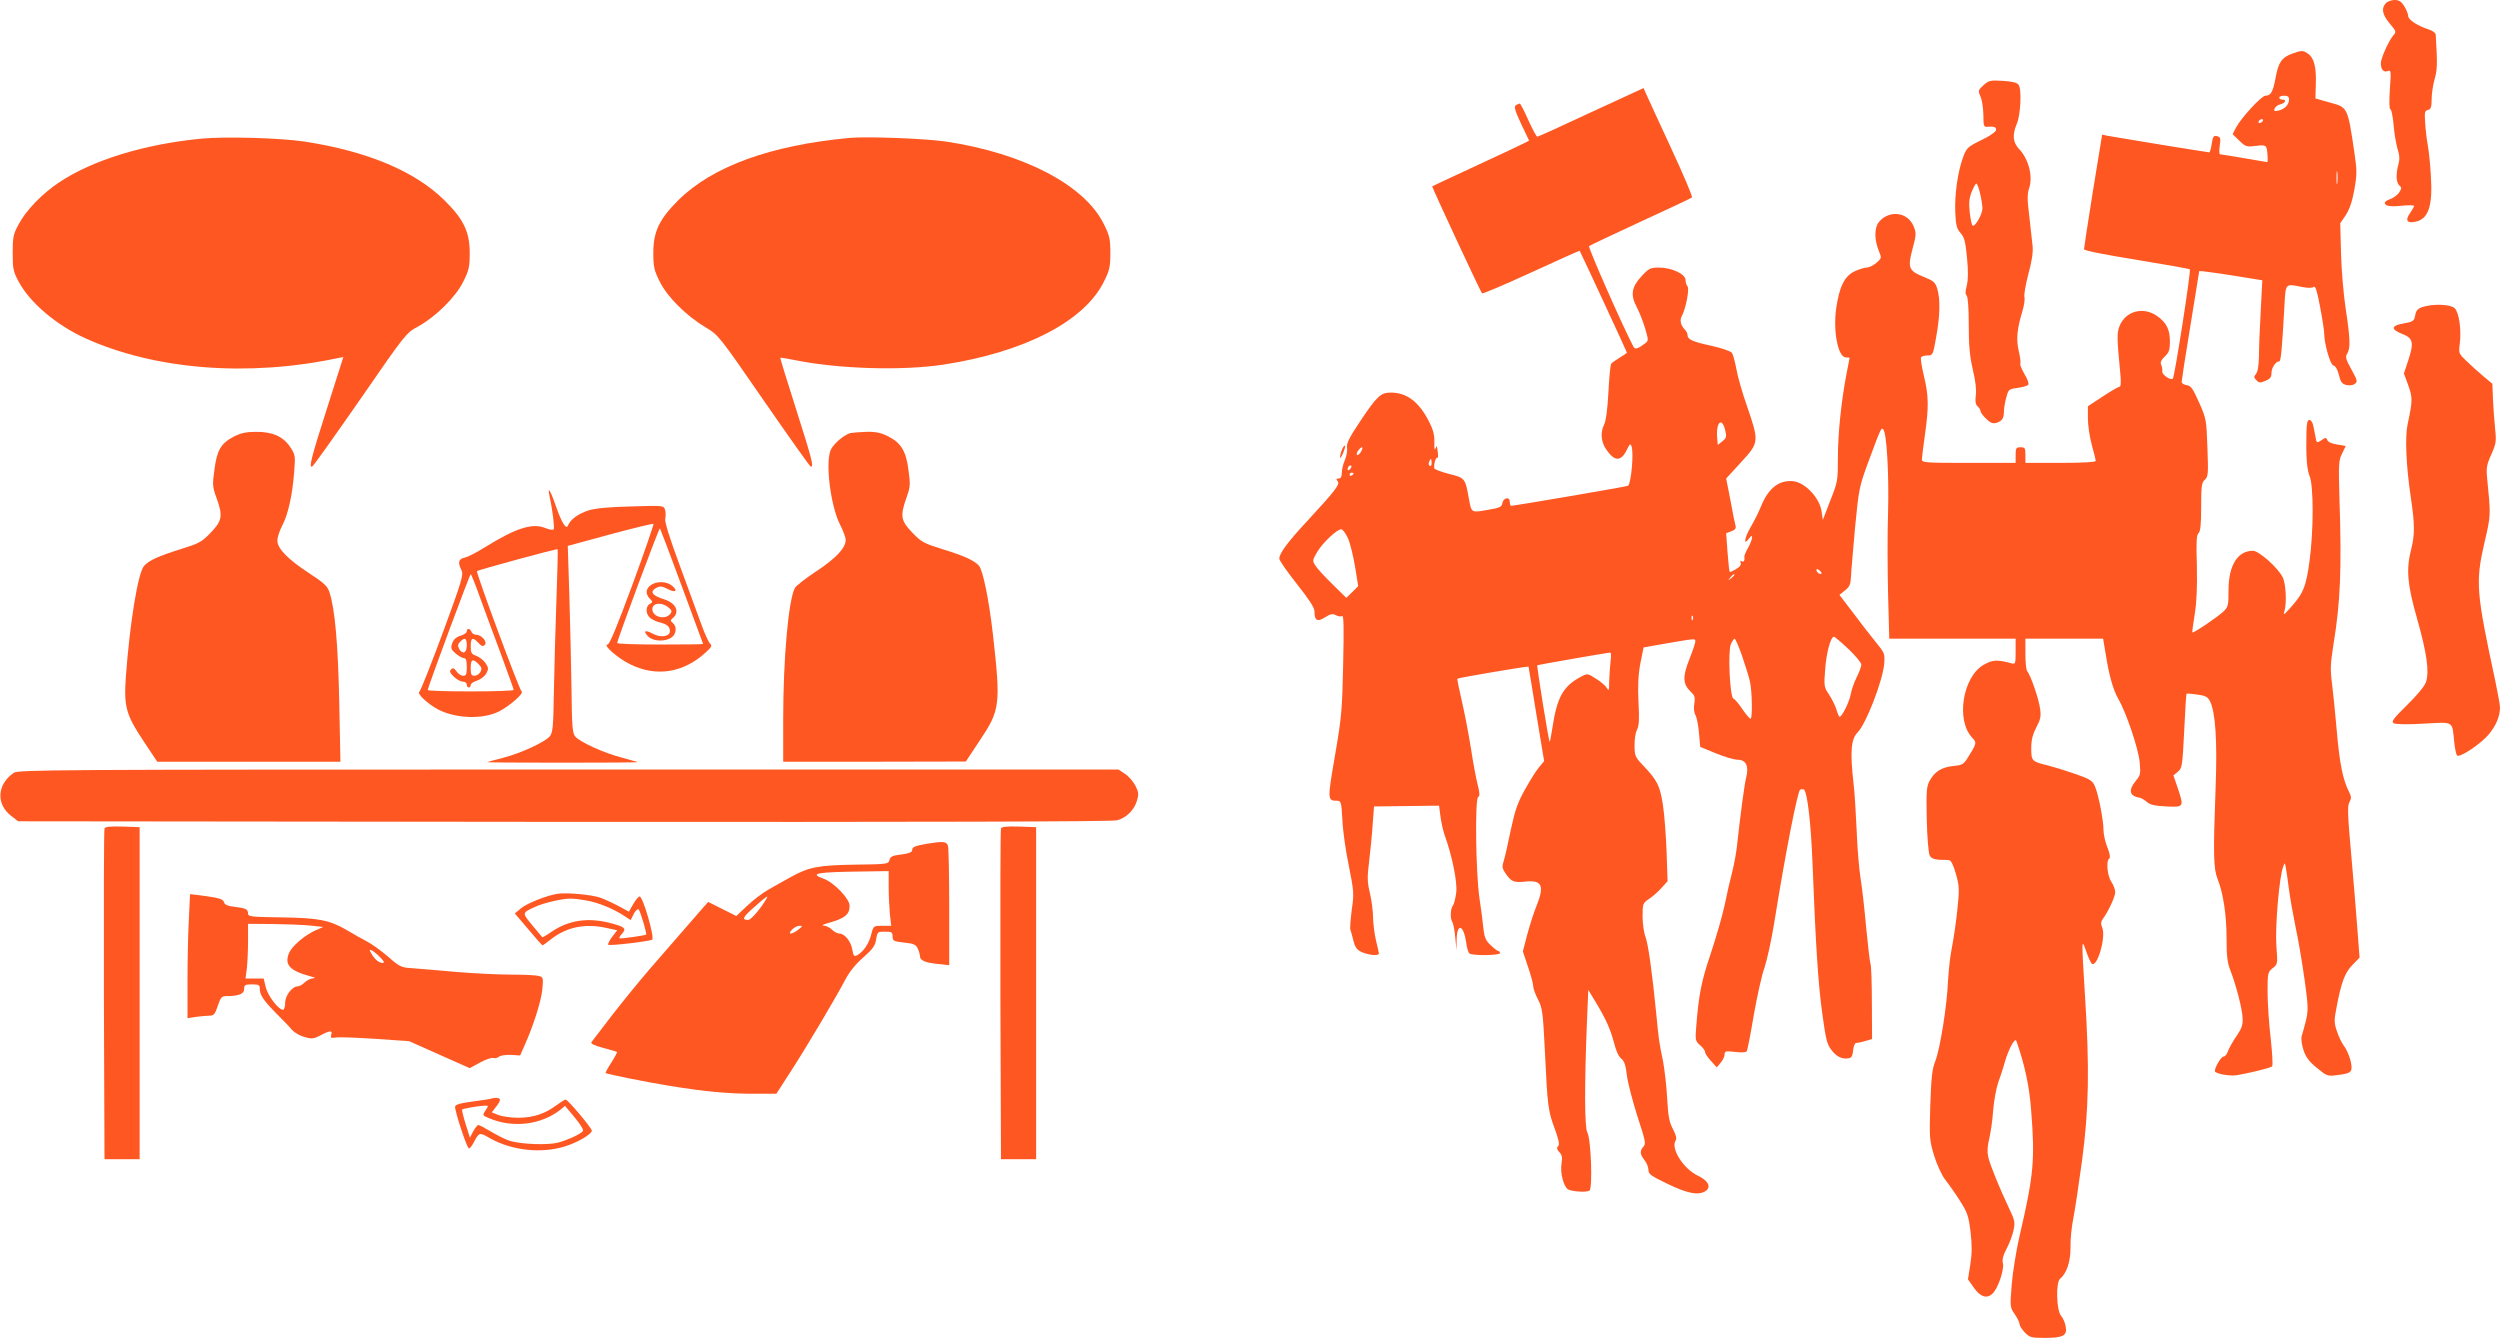
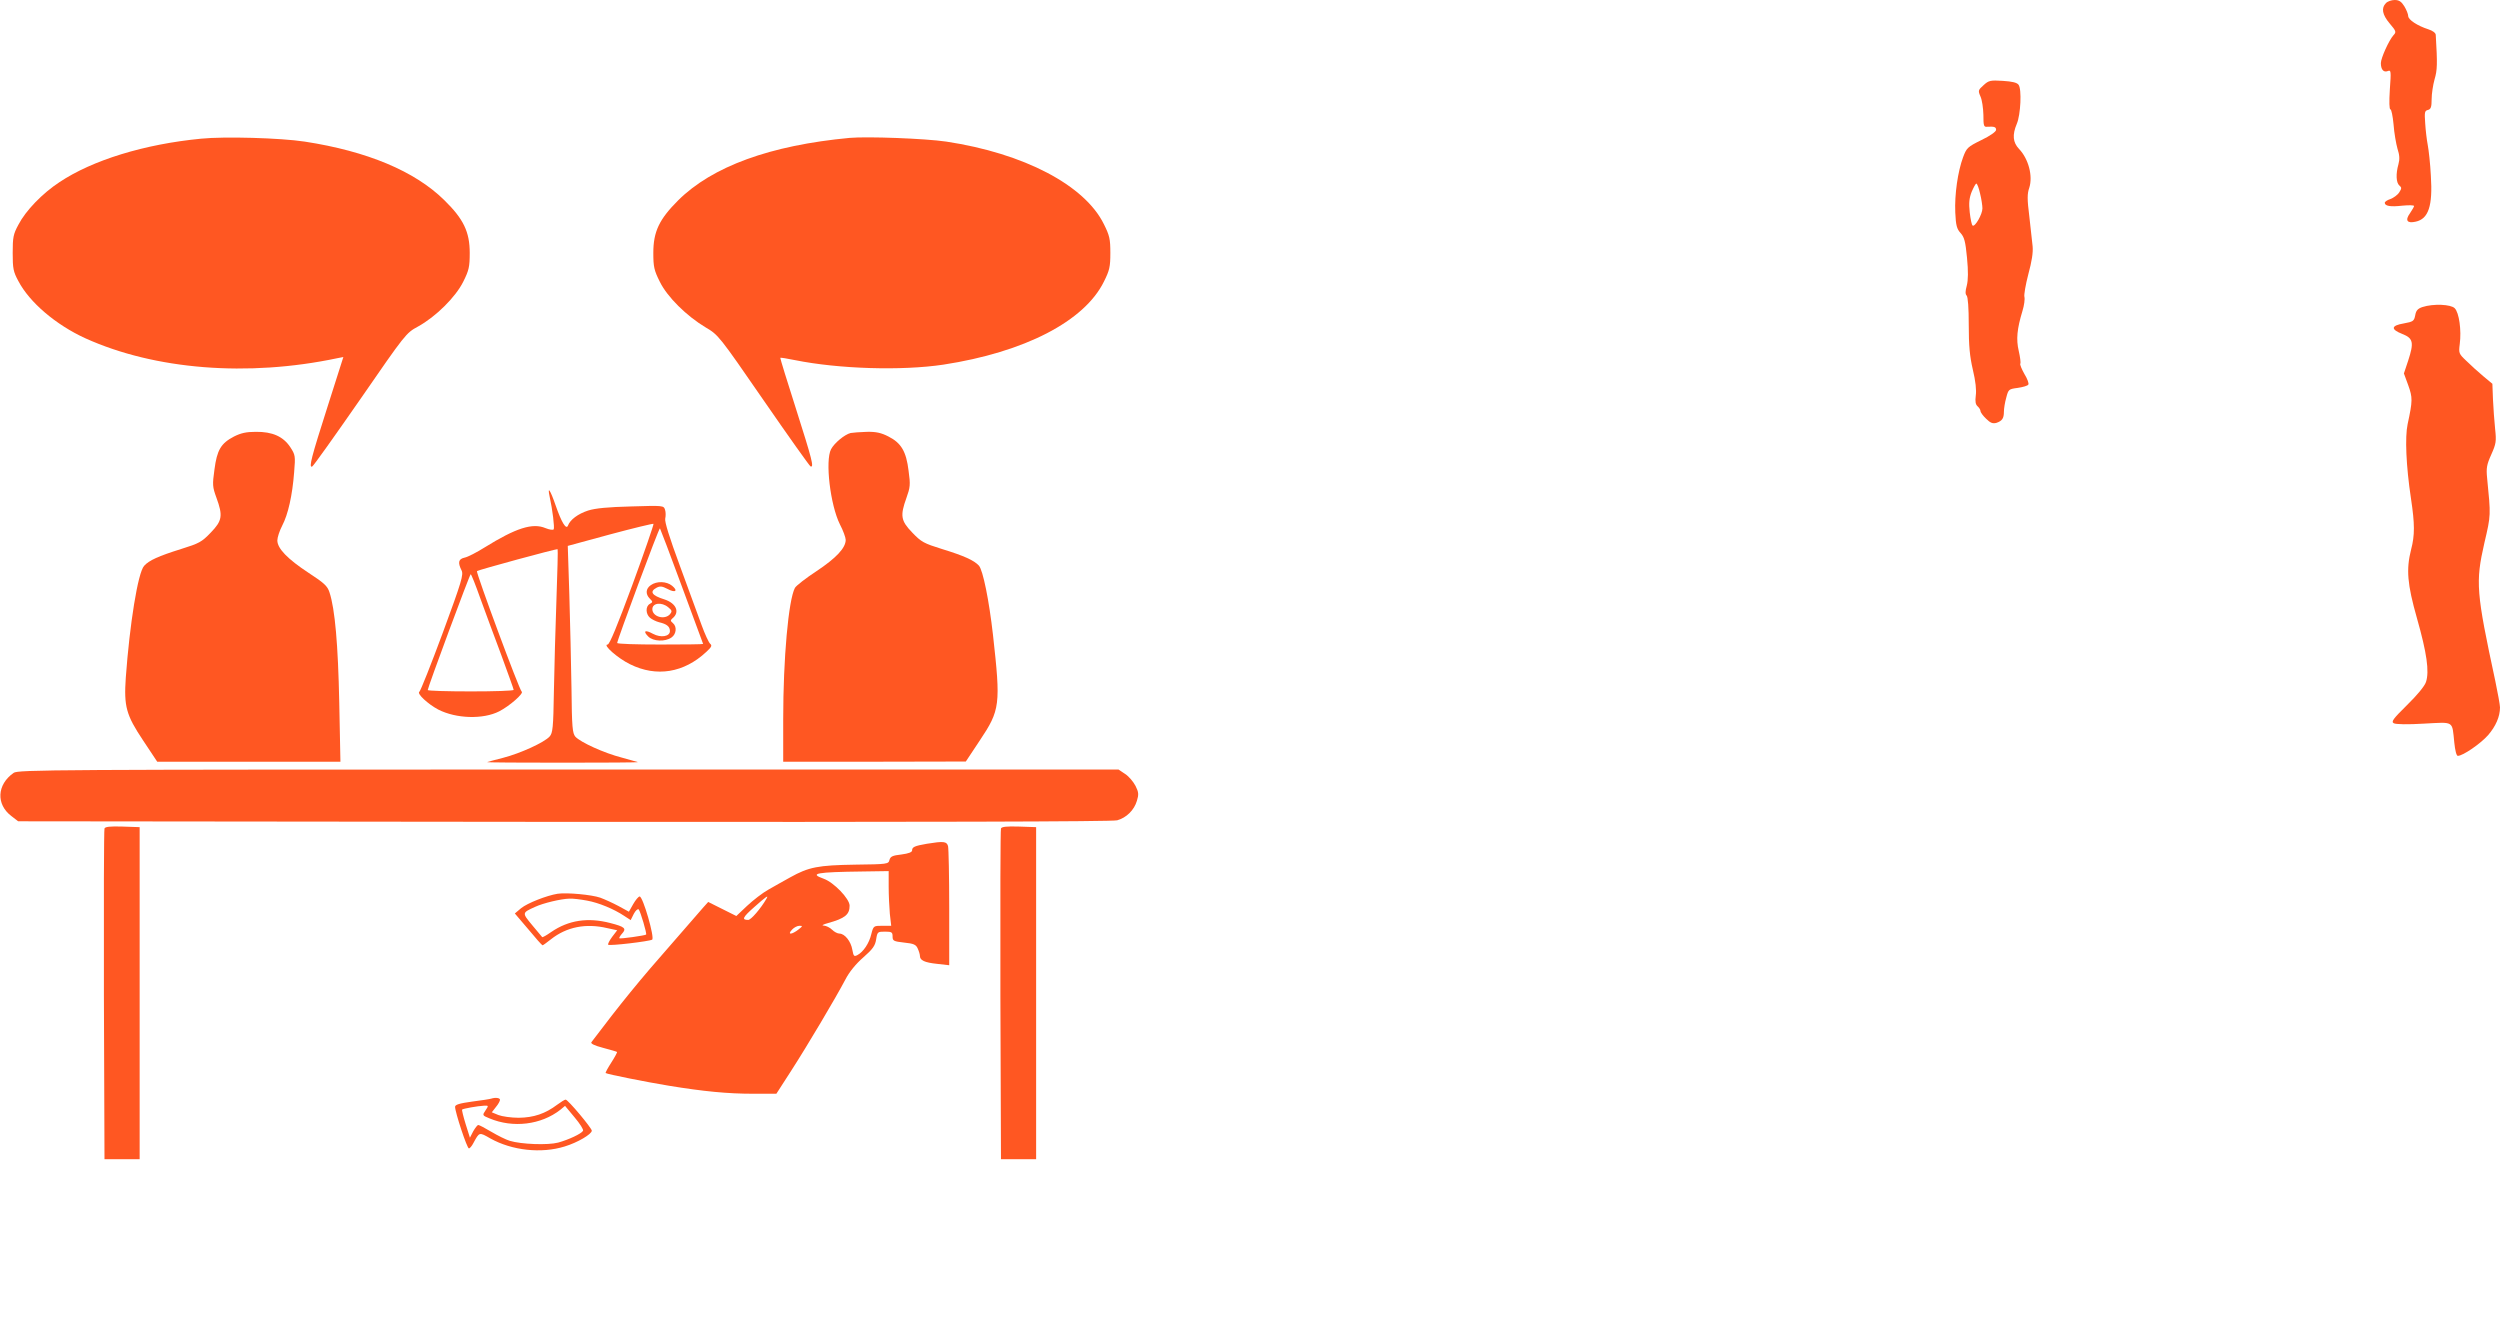
<svg xmlns="http://www.w3.org/2000/svg" version="1.0" width="1280pt" height="685pt" viewBox="0 0 1280 685" preserveAspectRatio="xMidYMid meet">
  <g transform="translate(0,685) scale(0.1,-0.1)" fill="#ff5722" stroke="none">
    <path d="M12216 6834 c-25 -25 -19 -59 19 -104 34 -40 35 -44 19 -61 -23 -26 -64 -117 -64 -142 0 -33 14 -49 35 -41 17 7 18 1 11 -94 -4 -64 -3 -102 3 -102 5 0 12 -35 16 -77 3 -43 13 -99 20 -124 11 -33 12 -55 5 -80 -14 -49 -12 -95 5 -109 12 -10 12 -15 -1 -35 -8 -13 -29 -28 -45 -34 -16 -5 -29 -14 -29 -19 0 -17 29 -22 90 -15 33 3 60 3 60 -2 0 -4 -10 -20 -21 -37 -26 -36 -15 -53 29 -43 66 14 88 81 78 235 -3 61 -11 132 -16 158 -5 26 -11 76 -13 111 -4 56 -3 64 14 68 15 4 19 15 19 55 0 28 7 73 15 102 14 47 15 77 6 228 -1 10 -16 21 -38 28 -56 18 -103 49 -103 68 0 9 -9 32 -20 50 -15 24 -27 32 -49 32 -16 0 -37 -7 -45 -16z" />
-     <path d="M11735 6575 c-52 -19 -70 -44 -84 -124 -14 -72 -24 -91 -52 -91 -20 0 -125 -114 -151 -164 l-17 -33 34 -33 c32 -31 37 -33 84 -27 39 5 51 3 55 -9 6 -15 9 -74 4 -74 -2 0 -55 9 -118 20 -63 11 -119 20 -123 20 -5 0 -5 20 -2 44 6 38 4 44 -14 49 -17 4 -21 -1 -27 -39 -3 -24 -9 -44 -13 -44 -9 0 -492 79 -522 85 l-26 6 -47 -288 c-25 -158 -46 -293 -46 -299 0 -7 106 -28 268 -54 147 -24 270 -46 274 -49 7 -6 -78 -550 -87 -560 -11 -10 -56 20 -54 37 1 9 -1 25 -6 35 -5 12 0 24 19 42 21 20 26 33 26 75 0 64 -18 99 -67 133 -70 48 -158 25 -190 -50 -15 -37 -15 -60 3 -245 4 -43 3 -68 -4 -68 -5 0 -44 -22 -86 -50 l-76 -50 0 -62 c0 -35 9 -96 20 -136 11 -39 20 -76 20 -82 0 -6 -65 -10 -180 -10 l-180 0 0 40 c0 36 -2 40 -25 40 -22 0 -25 -4 -25 -40 l0 -40 -240 0 c-222 0 -240 1 -240 18 0 9 7 64 15 121 21 147 20 203 -4 304 -12 49 -19 93 -15 98 3 5 18 9 33 9 27 0 28 2 44 93 20 109 22 194 6 248 -10 33 -19 41 -66 60 -81 32 -87 47 -61 144 20 75 20 82 5 118 -31 73 -127 83 -178 19 -23 -30 -23 -91 2 -150 13 -32 13 -35 -14 -58 -15 -13 -38 -24 -49 -24 -12 0 -41 -9 -64 -20 -51 -25 -77 -79 -93 -191 -16 -117 10 -249 50 -249 11 0 19 -1 19 -2 0 -2 -7 -39 -16 -83 -27 -141 -44 -306 -44 -430 0 -116 -1 -123 -39 -218 l-38 -99 -7 46 c-10 67 -84 145 -143 152 -73 8 -128 -34 -166 -127 -12 -30 -37 -80 -56 -112 -31 -55 -35 -94 -5 -53 23 31 18 -6 -6 -49 -11 -19 -19 -39 -19 -43 3 -21 -2 -32 -13 -26 -7 5 -9 2 -6 -8 4 -9 -4 -21 -24 -32 -16 -10 -31 -16 -32 -14 -2 1 -7 47 -11 100 l-7 98 27 10 c18 7 25 15 21 28 -3 9 -15 68 -26 130 l-22 112 76 83 c93 101 93 105 32 284 -25 70 -50 158 -56 195 -7 37 -17 74 -23 82 -7 8 -55 25 -107 36 -96 21 -120 32 -120 56 0 7 -6 19 -13 26 -22 22 -28 48 -16 70 21 39 40 141 29 152 -5 5 -10 20 -10 32 0 31 -71 64 -135 64 -45 0 -52 -3 -92 -46 -50 -55 -56 -95 -22 -158 11 -21 30 -68 41 -104 19 -64 19 -66 1 -80 -40 -30 -52 -33 -61 -15 -61 118 -232 507 -226 513 5 4 124 60 264 125 140 64 258 120 263 124 4 4 -45 119 -109 257 -63 137 -121 261 -127 276 l-12 27 -269 -124 c-147 -69 -271 -125 -275 -125 -4 0 -25 38 -46 85 -21 47 -40 85 -44 85 -3 0 -12 -4 -20 -9 -10 -7 -5 -26 27 -95 l41 -86 -27 -14 c-15 -8 -126 -60 -247 -116 -121 -56 -221 -103 -222 -104 -3 -3 247 -539 255 -548 4 -3 117 45 252 107 135 62 246 112 248 111 3 -3 242 -518 242 -522 0 -1 -17 -13 -37 -25 -21 -13 -41 -27 -44 -32 -4 -5 -10 -71 -14 -146 -4 -83 -13 -147 -21 -163 -21 -40 -17 -90 9 -128 44 -65 77 -65 108 0 13 27 17 30 22 16 13 -32 -1 -187 -17 -203 -3 -4 -580 -102 -598 -103 -5 0 -8 9 -8 21 0 28 -34 21 -38 -8 -3 -18 -14 -23 -66 -32 -95 -17 -91 -19 -105 54 -19 107 -20 108 -100 128 -39 10 -73 23 -76 27 -7 12 5 61 14 56 4 -3 5 12 2 32 -3 30 -5 33 -11 17 -5 -13 -7 -2 -6 30 1 37 -6 65 -27 106 -52 102 -114 149 -196 149 -52 0 -71 -18 -159 -150 -54 -81 -69 -111 -65 -131 2 -14 -2 -43 -11 -64 -9 -20 -16 -50 -16 -66 0 -20 -5 -29 -16 -29 -13 0 -14 -3 -5 -14 13 -15 -11 -47 -160 -208 -96 -103 -139 -162 -139 -188 0 -10 41 -68 90 -130 61 -77 90 -121 90 -139 0 -49 14 -57 54 -32 28 18 39 20 56 11 11 -6 25 -8 32 -4 8 5 9 -61 5 -247 -5 -233 -8 -272 -42 -468 -39 -227 -39 -230 11 -231 20 0 22 -7 27 -97 2 -54 17 -160 33 -236 26 -131 27 -143 15 -225 -6 -48 -10 -94 -7 -102 3 -8 10 -34 16 -58 9 -35 18 -46 45 -58 37 -15 85 -19 85 -6 0 4 -7 34 -15 67 -8 33 -14 86 -15 117 0 31 -7 87 -16 125 -14 58 -14 82 -4 163 6 53 15 137 18 188 l7 93 167 2 166 2 7 -54 c4 -29 13 -72 21 -95 40 -111 66 -242 60 -295 -4 -30 -11 -60 -17 -67 -13 -16 -15 -67 -3 -85 5 -8 12 -43 15 -79 l6 -65 1 58 c3 84 36 71 49 -19 3 -27 11 -52 17 -56 17 -12 156 -10 156 2 0 6 -3 10 -7 10 -5 0 -22 13 -40 30 -26 24 -33 40 -38 87 -3 32 -12 101 -20 153 -19 128 -24 508 -7 519 9 5 9 19 -2 62 -8 30 -24 115 -35 189 -12 74 -33 184 -47 243 -14 60 -24 110 -22 112 4 5 362 65 364 62 0 -1 19 -110 40 -243 l40 -241 -26 -31 c-15 -18 -47 -69 -72 -114 -38 -68 -51 -106 -73 -208 -14 -69 -30 -140 -36 -158 -9 -27 -8 -38 7 -60 30 -46 44 -52 102 -46 87 10 101 -20 59 -124 -13 -31 -34 -97 -47 -145 l-23 -88 26 -78 c15 -43 27 -88 27 -100 0 -12 11 -43 25 -69 22 -43 25 -64 35 -267 13 -277 16 -303 51 -396 20 -56 25 -79 17 -87 -9 -9 -7 -17 6 -31 14 -15 16 -29 11 -59 -8 -47 11 -119 34 -132 22 -11 94 -16 109 -6 17 10 8 267 -11 298 -14 25 -15 240 -2 561 l7 169 35 -58 c56 -92 79 -145 97 -214 10 -40 24 -71 37 -80 15 -12 23 -34 29 -88 5 -39 30 -133 54 -209 40 -122 44 -139 31 -153 -20 -22 -19 -40 5 -70 11 -14 20 -36 20 -50 0 -22 14 -31 99 -72 103 -50 160 -60 195 -35 28 20 12 52 -38 76 -76 35 -143 140 -117 181 7 10 3 28 -14 60 -19 36 -24 66 -29 155 -3 61 -13 146 -21 190 -22 106 -22 112 -35 245 -21 213 -41 355 -55 393 -8 20 -15 68 -15 105 0 65 1 68 35 91 20 13 48 39 64 57 l29 32 -5 149 c-3 81 -11 191 -19 243 -16 100 -28 124 -106 206 -35 37 -39 46 -39 96 -1 30 5 67 12 81 11 19 13 55 8 144 -4 85 -1 140 10 198 l16 80 95 17 c175 30 170 30 170 13 0 -8 -14 -49 -31 -92 -35 -88 -33 -126 7 -164 21 -20 24 -29 19 -60 -4 -23 -2 -47 6 -61 7 -13 15 -54 18 -93 l6 -69 80 -33 c44 -18 94 -33 113 -33 41 0 57 -33 43 -88 -9 -34 -30 -191 -47 -347 -3 -33 -14 -94 -24 -135 -11 -41 -29 -120 -40 -175 -12 -55 -44 -166 -71 -247 -48 -142 -61 -209 -74 -370 -6 -74 -5 -78 20 -100 14 -12 25 -27 25 -35 0 -7 14 -27 30 -45 l30 -33 20 24 c11 13 20 32 20 42 0 17 5 19 54 13 31 -4 56 -2 59 3 4 6 20 88 36 184 17 96 41 206 55 244 13 39 36 142 50 230 58 361 120 677 133 682 8 3 16 3 20 0 17 -18 35 -170 43 -377 17 -435 29 -614 50 -769 18 -131 24 -158 47 -187 26 -35 56 -49 90 -42 13 2 19 14 21 41 2 20 9 37 15 37 7 0 28 4 47 10 l35 10 -1 182 c0 101 -3 192 -7 203 -4 11 -13 94 -22 184 -8 91 -21 206 -29 255 -8 50 -17 161 -20 246 -4 85 -10 193 -16 240 -18 161 -13 226 21 260 43 43 128 263 136 350 4 54 3 56 -45 115 -27 33 -79 100 -116 150 l-68 89 28 23 c24 18 29 31 31 70 1 27 11 140 21 253 19 197 22 210 66 330 67 181 68 182 78 172 18 -18 30 -228 25 -423 -4 -107 -3 -297 0 -422 l6 -227 324 0 323 0 0 -66 c0 -64 -1 -66 -22 -60 -73 20 -97 18 -142 -8 -107 -62 -142 -282 -60 -371 26 -28 26 -30 -22 -106 -20 -32 -28 -37 -74 -41 -59 -6 -95 -29 -121 -77 -15 -28 -17 -54 -14 -197 2 -90 9 -173 15 -184 7 -14 22 -20 48 -22 20 0 44 -1 52 -2 9 -1 22 -26 34 -70 18 -63 19 -77 7 -190 -7 -66 -20 -152 -28 -191 -8 -38 -16 -113 -19 -165 -5 -128 -41 -353 -66 -415 -16 -40 -20 -84 -25 -225 -5 -167 -4 -179 20 -258 14 -45 39 -99 55 -120 16 -20 50 -68 75 -107 40 -63 46 -79 56 -161 8 -69 8 -110 -1 -168 l-12 -76 30 -43 c33 -47 66 -58 95 -31 28 25 61 122 54 155 -5 20 1 42 19 76 14 27 30 68 35 93 9 41 7 51 -20 108 -50 105 -99 225 -109 267 -6 28 -5 56 5 95 7 30 17 96 20 145 4 50 16 113 25 140 10 28 26 75 34 105 21 72 53 130 60 110 42 -120 66 -230 75 -349 21 -261 14 -337 -60 -654 -16 -71 -34 -181 -39 -244 -9 -113 -9 -116 15 -151 14 -20 25 -43 25 -51 0 -8 12 -28 27 -43 25 -26 33 -28 103 -28 94 0 116 12 106 60 -3 19 -14 42 -23 53 -24 25 -28 170 -6 189 35 29 55 90 54 164 -1 40 6 105 14 144 8 39 28 173 45 297 35 264 39 471 15 848 -18 290 -18 294 6 225 10 -30 23 -58 28 -63 27 -27 74 131 55 182 -9 21 -8 32 3 47 27 36 63 113 63 136 0 13 -9 37 -20 53 -21 32 -28 109 -10 120 6 3 2 26 -10 56 -11 27 -20 67 -20 88 0 51 -25 179 -43 223 -13 31 -23 38 -103 66 -49 17 -111 36 -139 43 -82 20 -85 22 -85 88 0 43 7 70 26 107 22 41 25 57 19 97 -6 48 -49 172 -66 191 -5 6 -9 45 -9 88 l0 78 199 0 199 0 12 -72 c18 -116 39 -189 65 -235 40 -68 103 -253 110 -324 6 -61 4 -68 -19 -96 -40 -48 -34 -79 18 -87 8 -1 25 -11 37 -21 16 -15 39 -21 100 -24 92 -4 92 -4 58 97 l-21 62 23 19 c21 17 23 28 32 207 5 104 10 190 12 192 1 2 26 0 54 -4 43 -6 54 -11 66 -34 28 -54 38 -203 29 -440 -13 -347 -11 -418 10 -470 29 -73 46 -184 46 -306 0 -87 4 -124 19 -161 30 -77 61 -197 63 -244 2 -36 -4 -54 -30 -92 -18 -26 -38 -61 -44 -77 -5 -17 -16 -30 -24 -30 -12 0 -44 -54 -44 -74 0 -13 75 -27 113 -21 65 11 171 37 180 45 5 4 1 69 -7 143 -9 75 -16 182 -16 238 0 97 1 102 26 122 26 20 26 21 19 116 -7 95 15 355 35 404 8 22 8 21 13 -3 3 -14 10 -63 16 -110 6 -47 22 -137 35 -200 14 -63 34 -185 46 -270 22 -164 22 -154 -16 -287 -3 -12 1 -43 10 -70 12 -36 29 -59 69 -91 49 -41 55 -43 100 -37 66 8 77 14 77 40 0 31 -20 86 -41 113 -10 13 -25 45 -34 72 -15 44 -15 56 -1 127 24 126 42 173 81 213 l36 37 -11 144 c-6 79 -20 253 -32 386 -18 201 -20 246 -9 266 11 20 10 29 -2 53 -31 60 -48 144 -62 304 -8 91 -19 203 -25 250 -10 73 -8 103 8 205 35 213 42 383 30 742 -5 177 -4 196 13 230 10 20 19 38 19 39 0 1 -20 5 -44 8 -26 4 -47 13 -50 23 -6 14 -9 14 -30 -1 -24 -15 -25 -15 -30 14 -3 17 -9 44 -12 60 -3 17 -12 30 -20 30 -10 0 -14 -16 -15 -62 -3 -124 2 -191 16 -225 21 -50 21 -279 0 -434 -18 -134 -32 -168 -101 -244 -30 -34 -35 -36 -28 -15 13 41 8 143 -9 175 -25 50 -122 135 -152 135 -79 0 -125 -75 -125 -203 0 -78 -2 -85 -27 -109 -33 -30 -153 -111 -158 -106 -2 1 4 44 12 93 10 63 13 137 11 248 -4 123 -2 160 9 168 9 8 13 44 13 134 0 107 2 124 19 139 17 16 18 29 13 164 -5 143 -6 149 -43 232 -32 72 -42 85 -63 88 -14 2 -26 9 -26 17 0 7 20 137 45 288 25 152 45 277 45 279 0 2 73 -7 161 -21 l162 -26 -8 -155 c-5 -85 -9 -189 -9 -231 -1 -50 -6 -82 -15 -93 -12 -15 -12 -19 2 -33 13 -14 20 -14 46 -3 24 10 31 19 31 40 0 27 22 60 40 60 8 0 14 62 26 278 7 126 2 120 94 102 27 -5 49 -5 56 1 9 7 18 -22 33 -103 12 -62 21 -123 21 -136 0 -52 31 -161 48 -164 10 -2 20 -20 27 -47 8 -36 16 -46 37 -52 17 -4 34 -2 44 5 16 12 14 18 -17 75 -29 52 -32 64 -21 81 17 27 15 77 -8 229 -11 72 -22 200 -24 285 l-4 153 28 41 c19 29 33 69 44 129 14 79 14 99 1 188 -35 238 -34 235 -126 260 l-74 21 2 74 c3 86 -9 134 -40 155 -26 18 -31 18 -82 0z m-15 -233 c0 -27 -21 -50 -53 -58 -22 -5 -26 -3 -21 10 3 9 17 19 30 22 26 7 33 24 9 24 -8 0 -15 5 -15 10 0 6 11 10 25 10 17 0 25 -5 25 -18z m-135 -112 c-3 -5 -11 -10 -16 -10 -6 0 -7 5 -4 10 3 6 11 10 16 10 6 0 7 -4 4 -10z m382 -317 c-2 -16 -4 -3 -4 27 0 30 2 43 4 28 2 -16 2 -40 0 -55z m-3134 -1266 c8 -33 6 -40 -14 -56 l-24 -19 -3 35 c-7 81 24 111 41 40z m-1863 -107 c-6 -11 -15 -20 -20 -20 -6 0 -5 9 2 20 7 11 16 20 21 20 4 0 3 -9 -3 -20z m360 -61 c0 -11 -4 -18 -10 -14 -5 3 -7 12 -3 20 7 21 13 19 13 -6z m-418 -31 c-7 -7 -12 -8 -12 -2 0 14 12 26 19 19 2 -3 -1 -11 -7 -17z m18 -22 c0 -3 -4 -8 -10 -11 -5 -3 -10 -1 -10 4 0 6 5 11 10 11 6 0 10 -2 10 -4z m-28 -333 c11 -25 27 -91 36 -145 l16 -99 -30 -30 -31 -30 -70 69 c-39 38 -79 81 -88 96 -16 25 -16 27 9 70 28 47 101 116 123 116 8 0 23 -21 35 -47z m2424 -180 c-7 -7 -26 7 -26 19 0 6 6 6 15 -2 9 -7 13 -15 11 -17z m-446 -7 c0 -2 -8 -10 -17 -17 -16 -13 -17 -12 -4 4 13 16 21 21 21 13z m-213 -228 c-3 -8 -6 -5 -6 6 -1 11 2 17 5 13 3 -3 4 -12 1 -19z m797 -151 c36 -34 66 -70 66 -80 0 -10 -11 -39 -24 -65 -13 -26 -27 -65 -30 -86 -7 -39 -45 -116 -57 -116 -3 0 -11 17 -17 39 -7 21 -24 55 -38 76 -25 37 -26 43 -19 129 6 84 28 166 45 166 4 0 37 -28 74 -63z m-545 -34 c17 -49 35 -108 41 -133 11 -53 13 -190 3 -190 -5 0 -23 22 -42 49 -18 28 -39 52 -46 54 -18 8 -29 242 -13 279 7 15 16 28 19 28 4 0 21 -39 38 -87z m-673 -29 c-3 -26 -6 -72 -7 -103 0 -44 -2 -52 -10 -36 -6 11 -31 34 -56 49 -45 29 -45 29 -79 11 -91 -49 -122 -104 -146 -263 -6 -40 -12 -71 -14 -70 -5 6 -67 389 -63 392 3 2 334 60 373 65 5 0 6 -20 2 -45z" />
    <path d="M10156 6414 c-28 -25 -29 -28 -16 -58 8 -17 14 -59 15 -94 0 -57 2 -63 20 -61 36 2 45 -1 45 -16 0 -9 -31 -31 -75 -52 -71 -35 -76 -40 -94 -88 -27 -73 -44 -190 -40 -283 3 -67 8 -84 27 -105 19 -21 25 -42 33 -126 7 -71 6 -115 -1 -143 -8 -29 -8 -44 -1 -51 7 -7 11 -64 11 -150 0 -107 5 -161 21 -230 14 -58 19 -105 15 -132 -4 -31 -1 -46 9 -55 8 -7 15 -18 15 -24 0 -7 13 -25 29 -40 22 -22 34 -26 53 -21 29 10 38 23 38 57 0 15 5 48 12 72 11 43 13 44 59 50 27 4 51 11 54 17 4 5 -5 30 -20 54 -14 25 -24 49 -21 53 3 5 -1 34 -8 65 -14 60 -9 112 19 205 9 29 13 61 10 72 -3 10 6 62 20 116 18 66 25 111 22 143 -3 25 -10 95 -17 154 -11 87 -11 115 0 146 19 60 -4 148 -53 199 -31 33 -35 71 -11 128 20 47 26 178 9 200 -8 11 -32 17 -81 20 -63 4 -72 2 -98 -22z m-18 -555 c7 -28 12 -62 12 -76 0 -30 -38 -96 -50 -88 -5 3 -11 33 -15 68 -5 47 -3 72 10 105 10 23 20 42 24 42 4 0 13 -23 19 -51z" />
    <path d="M1030 6140 c-291 -28 -557 -110 -726 -223 -87 -57 -173 -146 -210 -218 -26 -48 -29 -64 -29 -144 0 -80 3 -96 29 -144 57 -109 192 -224 343 -293 356 -161 831 -199 1290 -102 l31 6 -79 -248 c-85 -266 -99 -319 -81 -313 6 2 116 157 246 344 232 336 235 340 296 373 91 50 193 151 232 230 29 58 33 76 33 147 0 108 -32 174 -130 270 -151 149 -396 251 -715 300 -125 19 -411 27 -530 15z" />
    <path d="M4350 6144 c-406 -38 -703 -146 -878 -320 -97 -97 -127 -160 -127 -269 0 -71 4 -89 33 -147 38 -78 137 -176 236 -235 64 -38 67 -41 296 -373 127 -184 235 -336 240 -338 19 -7 8 35 -74 293 -46 143 -82 261 -81 263 2 2 36 -4 76 -12 223 -45 545 -55 759 -23 416 64 722 222 822 425 29 58 33 76 33 147 0 71 -4 89 -33 147 -98 200 -410 363 -807 423 -108 16 -405 27 -495 19z" />
    <path d="M12403 5278 c-24 -8 -33 -18 -37 -42 -6 -30 -10 -33 -59 -42 -65 -11 -68 -30 -7 -54 56 -22 60 -44 30 -136 l-22 -66 22 -60 c23 -64 23 -79 -3 -200 -14 -66 -8 -213 17 -379 20 -133 20 -189 1 -262 -26 -102 -20 -177 30 -353 50 -176 64 -272 46 -326 -7 -21 -44 -66 -97 -118 -72 -71 -82 -85 -68 -93 10 -6 73 -7 154 -2 158 8 144 17 156 -97 4 -40 11 -68 18 -68 26 0 116 62 155 106 39 45 61 95 61 142 0 12 -11 73 -24 135 -98 456 -102 505 -56 707 34 145 33 139 14 333 -5 50 -2 68 21 119 25 56 27 68 20 132 -4 39 -9 107 -11 151 l-3 80 -48 40 c-26 22 -65 57 -86 78 -38 36 -39 39 -33 86 9 70 -3 160 -26 183 -20 20 -109 24 -165 6z" />
    <path d="M1198 4615 c-67 -35 -87 -69 -100 -169 -11 -78 -10 -89 10 -144 34 -93 30 -118 -29 -179 -46 -48 -59 -55 -152 -84 -115 -36 -164 -58 -189 -86 -32 -35 -74 -298 -94 -573 -10 -147 2 -191 88 -320 l73 -110 469 0 469 0 -6 303 c-6 296 -22 480 -50 564 -10 32 -27 48 -107 100 -108 71 -160 125 -160 166 0 15 11 49 25 76 30 57 52 155 61 273 7 84 6 89 -20 129 -36 54 -91 79 -176 78 -49 0 -76 -6 -112 -24z" />
    <path d="M4355 4633 c-31 -8 -83 -51 -100 -83 -31 -59 -4 -285 45 -384 17 -32 30 -69 30 -80 0 -42 -50 -94 -149 -160 -55 -36 -105 -75 -111 -86 -33 -62 -60 -361 -60 -672 l0 -218 468 0 467 1 71 107 c105 157 108 183 68 542 -20 176 -51 330 -72 354 -25 27 -75 50 -189 85 -93 29 -106 36 -152 84 -59 61 -63 86 -30 178 19 53 21 67 11 138 -12 100 -38 143 -103 176 -37 19 -63 25 -111 24 -35 -1 -72 -4 -83 -6z" />
-     <path d="M6870 4546 c-15 -41 -10 -56 6 -17 8 18 13 36 10 39 -3 2 -10 -7 -16 -22z" />
    <path d="M2814 4308 c15 -67 26 -160 21 -168 -3 -5 -22 -2 -42 6 -66 28 -151 1 -312 -99 -40 -25 -86 -49 -102 -52 -32 -7 -36 -25 -16 -65 11 -22 2 -54 -96 -320 -60 -162 -114 -298 -120 -302 -14 -9 44 -63 97 -91 92 -47 230 -51 312 -9 53 27 128 93 115 101 -12 8 -235 610 -229 617 7 6 410 116 413 112 2 -2 -1 -118 -6 -258 -5 -140 -11 -351 -13 -468 -3 -189 -6 -215 -22 -233 -27 -30 -149 -86 -238 -109 -44 -11 -80 -21 -82 -22 -1 -2 172 -3 386 -3 214 0 387 1 386 3 -2 1 -38 11 -82 23 -90 23 -211 78 -238 107 -15 18 -18 46 -20 249 -2 125 -7 341 -11 478 l-8 250 217 59 c119 32 219 56 222 54 2 -3 -46 -143 -108 -312 -78 -211 -117 -306 -127 -306 -28 0 53 -71 115 -101 135 -67 276 -44 391 64 26 24 30 32 19 41 -7 6 -27 49 -44 96 -17 47 -67 183 -111 303 -54 146 -79 227 -75 242 3 13 3 33 -1 45 -7 22 -9 22 -174 17 -117 -3 -182 -9 -220 -21 -52 -17 -92 -47 -103 -77 -9 -23 -33 16 -63 103 -28 81 -43 102 -31 46z m677 -460 c60 -161 109 -294 109 -295 0 -2 -99 -3 -220 -3 -121 0 -220 3 -220 8 0 14 214 591 219 587 2 -3 53 -136 112 -297z m-1032 -61 c24 -67 73 -198 108 -292 34 -93 63 -173 63 -177 0 -5 -99 -8 -220 -8 -121 0 -220 3 -220 7 0 13 215 593 220 593 3 0 25 -55 49 -123z" />
    <path d="M3332 3854 c-26 -18 -28 -46 -5 -69 16 -16 16 -18 0 -27 -22 -12 -22 -51 1 -71 9 -8 31 -19 47 -23 39 -9 55 -22 55 -45 0 -28 -46 -36 -87 -14 -40 22 -53 15 -24 -14 25 -25 86 -28 119 -5 25 17 29 56 7 74 -13 11 -13 14 -2 24 39 31 20 77 -41 97 -65 20 -78 40 -40 60 17 9 28 8 55 -6 40 -22 57 -11 24 16 -28 23 -78 25 -109 3z m89 -113 c20 -16 21 -21 10 -35 -27 -32 -91 -14 -91 25 0 32 47 38 81 10z" />
-     <path d="M2390 3617 c0 -7 -15 -17 -32 -22 -23 -7 -36 -19 -43 -39 -8 -25 -6 -31 18 -52 16 -13 35 -24 43 -24 10 0 14 -12 14 -45 0 -37 -3 -45 -19 -45 -10 0 -25 10 -34 23 -12 17 -18 19 -27 10 -10 -9 -7 -17 13 -37 14 -14 35 -26 47 -26 11 0 20 -7 20 -15 0 -8 5 -15 10 -15 6 0 10 6 10 13 0 7 15 17 32 22 18 6 39 22 47 36 13 24 13 29 -3 54 -10 14 -31 31 -47 37 -25 9 -29 15 -29 49 0 44 10 49 40 17 15 -17 23 -19 32 -10 15 15 -16 52 -44 52 -10 0 -21 7 -24 15 -7 18 -24 20 -24 2z m0 -72 c0 -39 -22 -48 -40 -16 -7 15 -6 23 6 35 24 25 34 19 34 -19z m60 -95 c16 -16 18 -25 10 -40 -6 -11 -20 -20 -30 -20 -17 0 -20 7 -20 40 0 45 10 50 40 20z" />
    <path d="M70 2893 c-86 -60 -91 -161 -12 -221 l35 -27 2795 -3 c1860 -1 2807 1 2832 8 47 13 87 52 101 100 10 32 9 44 -7 76 -11 21 -34 49 -53 61 l-34 23 -2816 0 c-2647 0 -2818 -1 -2841 -17z" />
    <path d="M535 2608 c-3 -7 -4 -391 -3 -853 l3 -840 90 0 90 0 0 850 0 850 -88 3 c-64 2 -89 -1 -92 -10z" />
    <path d="M5125 2608 c-3 -7 -4 -391 -3 -853 l3 -840 90 0 90 0 0 850 0 850 -88 3 c-64 2 -89 -1 -92 -10z" />
    <path d="M4746 2530 c-64 -11 -76 -17 -76 -34 0 -9 -17 -16 -55 -21 -45 -5 -56 -10 -61 -28 -5 -21 -10 -22 -176 -24 -189 -3 -237 -12 -332 -65 -32 -18 -83 -46 -112 -63 -29 -16 -78 -54 -109 -83 l-55 -52 -72 36 -72 36 -26 -29 c-14 -16 -86 -99 -160 -184 -165 -187 -263 -308 -412 -505 -5 -7 14 -17 60 -29 37 -10 69 -19 71 -21 2 -2 -11 -26 -29 -54 -18 -28 -31 -52 -29 -54 8 -6 208 -46 324 -65 177 -29 300 -41 432 -41 l118 0 76 118 c82 127 228 373 278 468 19 37 53 79 91 112 49 43 61 60 66 93 6 38 8 39 45 39 35 0 39 -3 39 -25 0 -22 5 -25 59 -31 49 -5 61 -10 70 -31 6 -13 11 -30 11 -37 0 -23 23 -34 88 -41 l62 -7 0 294 c0 161 -3 303 -6 316 -7 24 -22 26 -108 12z m-196 -219 c0 -43 3 -106 6 -140 l7 -61 -45 0 c-45 0 -46 0 -57 -43 -11 -47 -41 -91 -71 -107 -17 -9 -20 -6 -26 27 -7 43 -39 83 -66 83 -10 0 -27 9 -38 20 -11 11 -30 20 -42 21 -14 0 -4 6 22 13 86 24 110 43 110 89 0 35 -80 119 -133 138 -76 27 -39 34 201 37 l132 2 0 -79z m-626 -63 c-29 -50 -79 -108 -93 -108 -35 0 -29 13 31 66 62 55 75 64 62 42z m163 -158 c-14 -11 -31 -20 -38 -20 -8 0 -6 7 6 20 10 11 27 20 38 20 18 0 17 -2 -6 -20z" />
    <path d="M2855 2274 c-56 -9 -155 -48 -187 -74 l-32 -27 69 -81 c37 -45 70 -82 73 -82 2 0 22 14 43 31 80 63 178 83 288 57 l51 -11 -26 -34 c-14 -19 -23 -37 -20 -40 7 -7 209 17 225 26 14 9 -47 221 -64 221 -6 0 -21 -18 -33 -39 l-22 -39 -53 29 c-30 16 -72 35 -94 43 -43 15 -170 27 -218 20z m150 -35 c61 -11 138 -43 192 -79 l32 -21 16 32 c9 17 20 27 25 23 9 -10 43 -125 38 -129 -5 -5 -133 -23 -137 -19 -2 2 4 13 14 24 24 26 14 35 -60 54 -115 30 -214 15 -303 -46 -24 -17 -44 -28 -46 -26 -1 1 -24 29 -51 61 -53 64 -53 63 15 94 41 19 132 41 176 42 17 1 57 -4 89 -10z" />
-     <path d="M967 2144 c-4 -71 -7 -214 -7 -318 l0 -189 46 7 c26 3 57 6 70 6 18 0 26 9 39 50 15 44 20 50 45 50 62 0 90 11 90 36 0 21 5 24 40 24 34 0 40 -3 40 -21 0 -33 18 -60 83 -126 34 -34 72 -73 83 -87 12 -13 41 -30 64 -36 36 -10 47 -9 81 9 49 26 62 26 55 3 -5 -16 -2 -18 25 -14 17 3 108 -1 203 -7 l171 -12 155 -69 155 -69 53 29 c29 16 60 26 68 23 8 -3 21 0 29 7 8 6 35 10 61 9 l47 -3 24 54 c47 106 84 226 90 286 5 58 4 61 -18 67 -13 4 -77 7 -141 7 -64 0 -193 6 -285 14 -92 8 -194 17 -225 19 -53 3 -63 8 -119 57 -34 30 -83 65 -109 79 -27 14 -73 40 -103 58 -90 53 -145 63 -336 66 -153 2 -171 4 -171 19 0 23 -11 28 -69 35 -35 4 -51 11 -54 23 -4 17 -24 23 -123 36 l-51 6 -6 -128z m623 -33 l65 -7 -39 -17 c-56 -25 -121 -81 -136 -116 -25 -61 3 -91 110 -120 25 -6 28 -9 13 -10 -13 -1 -32 -10 -43 -21 -11 -11 -27 -20 -35 -20 -29 0 -65 -47 -65 -85 0 -19 -5 -35 -11 -35 -23 0 -76 69 -88 114 l-11 46 -47 0 -46 0 7 53 c3 28 6 91 6 140 l0 87 128 -1 c70 -1 156 -4 192 -8z m359 -165 c19 -20 21 -26 8 -26 -17 0 -42 21 -58 52 -9 17 -8 18 8 10 10 -6 29 -22 42 -36z" />
    <path d="M2515 1225 c-5 -2 -49 -9 -97 -15 -66 -9 -88 -16 -88 -27 0 -27 61 -213 71 -213 4 0 15 12 23 28 31 57 29 56 87 23 111 -62 261 -78 380 -41 66 20 139 63 139 81 0 13 -122 159 -134 159 -5 0 -24 -12 -43 -26 -61 -46 -120 -66 -197 -67 -39 0 -86 7 -104 14 l-34 14 21 27 c12 14 21 31 21 37 0 10 -23 13 -45 6z m-29 -60 c-17 -25 -17 -26 20 -41 121 -51 265 -33 363 44 l24 20 49 -59 c27 -32 47 -63 43 -69 -9 -15 -73 -45 -127 -60 -53 -14 -189 -9 -248 9 -20 6 -62 27 -94 46 -32 19 -62 35 -67 35 -5 0 -16 -15 -26 -32 l-17 -33 -22 70 c-12 39 -20 72 -18 74 5 5 78 18 113 20 23 1 23 0 7 -24z" />
  </g>
</svg>